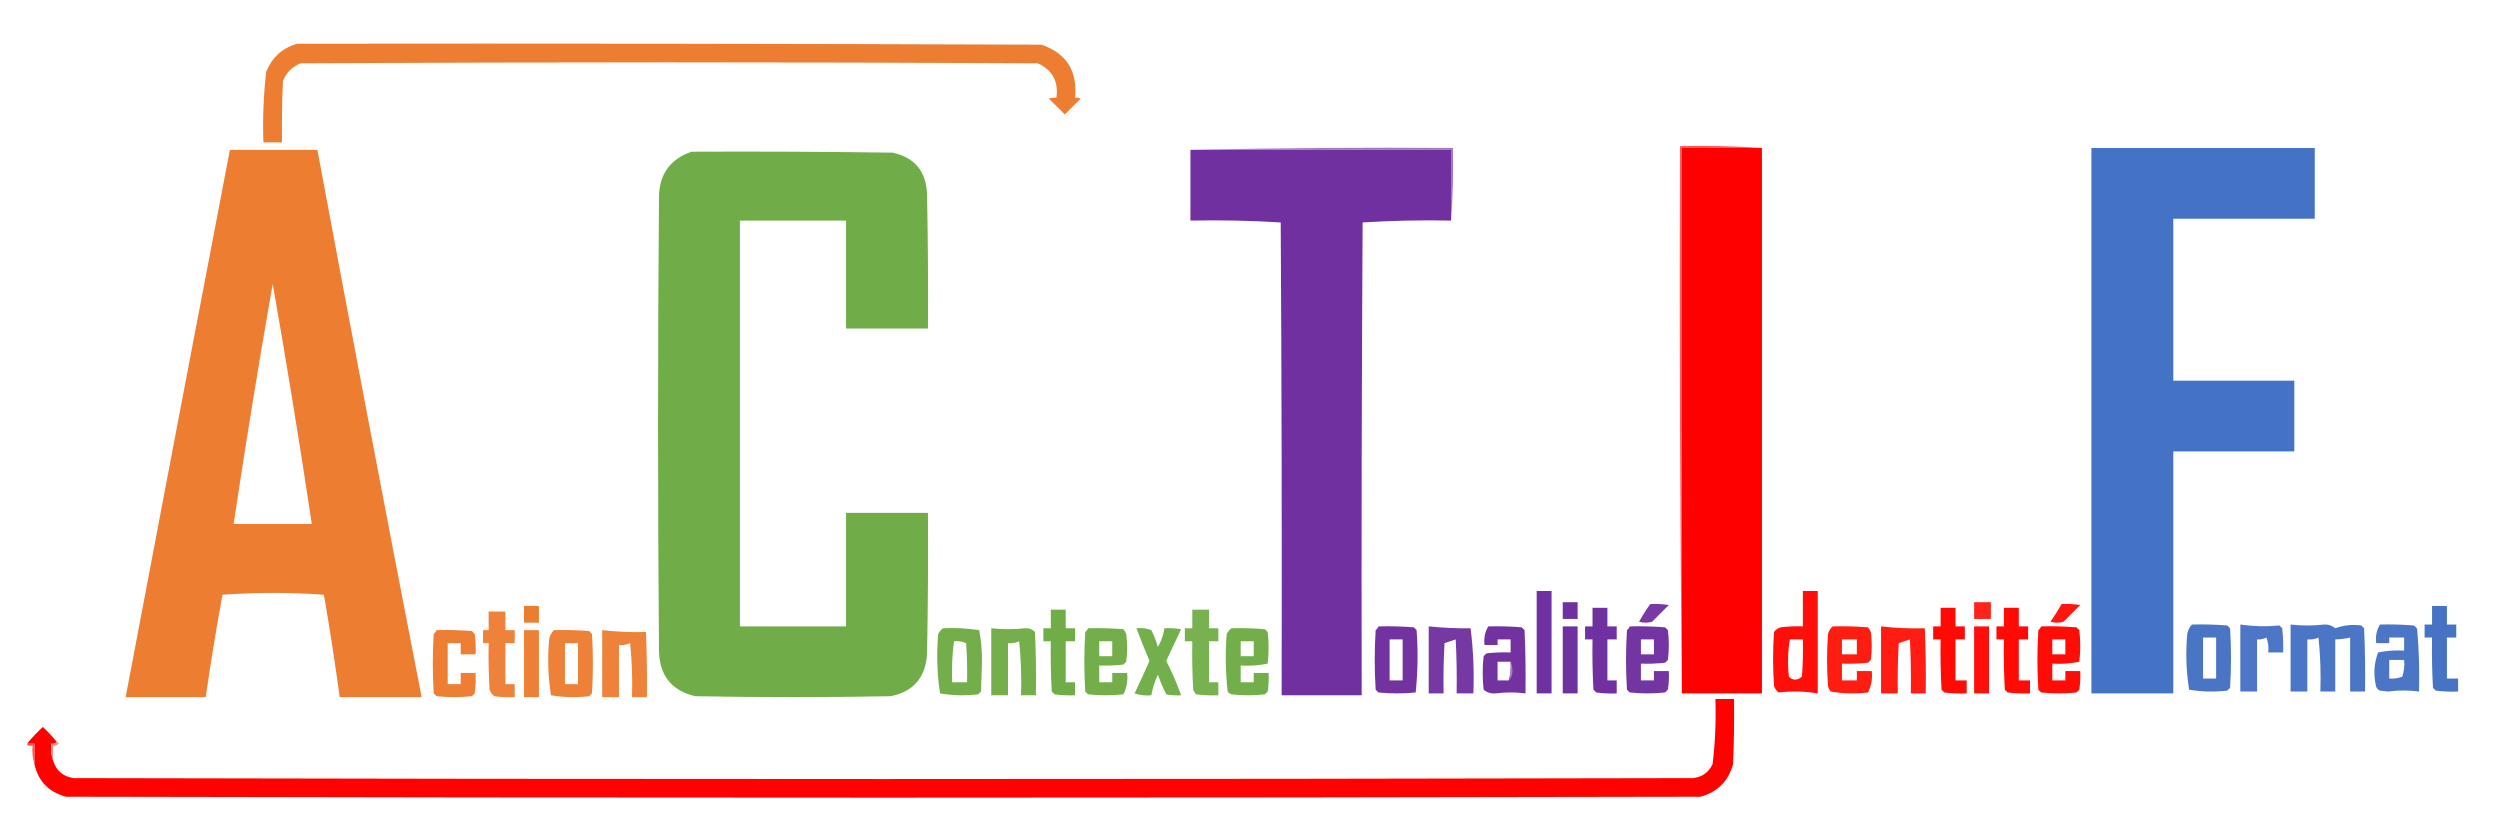
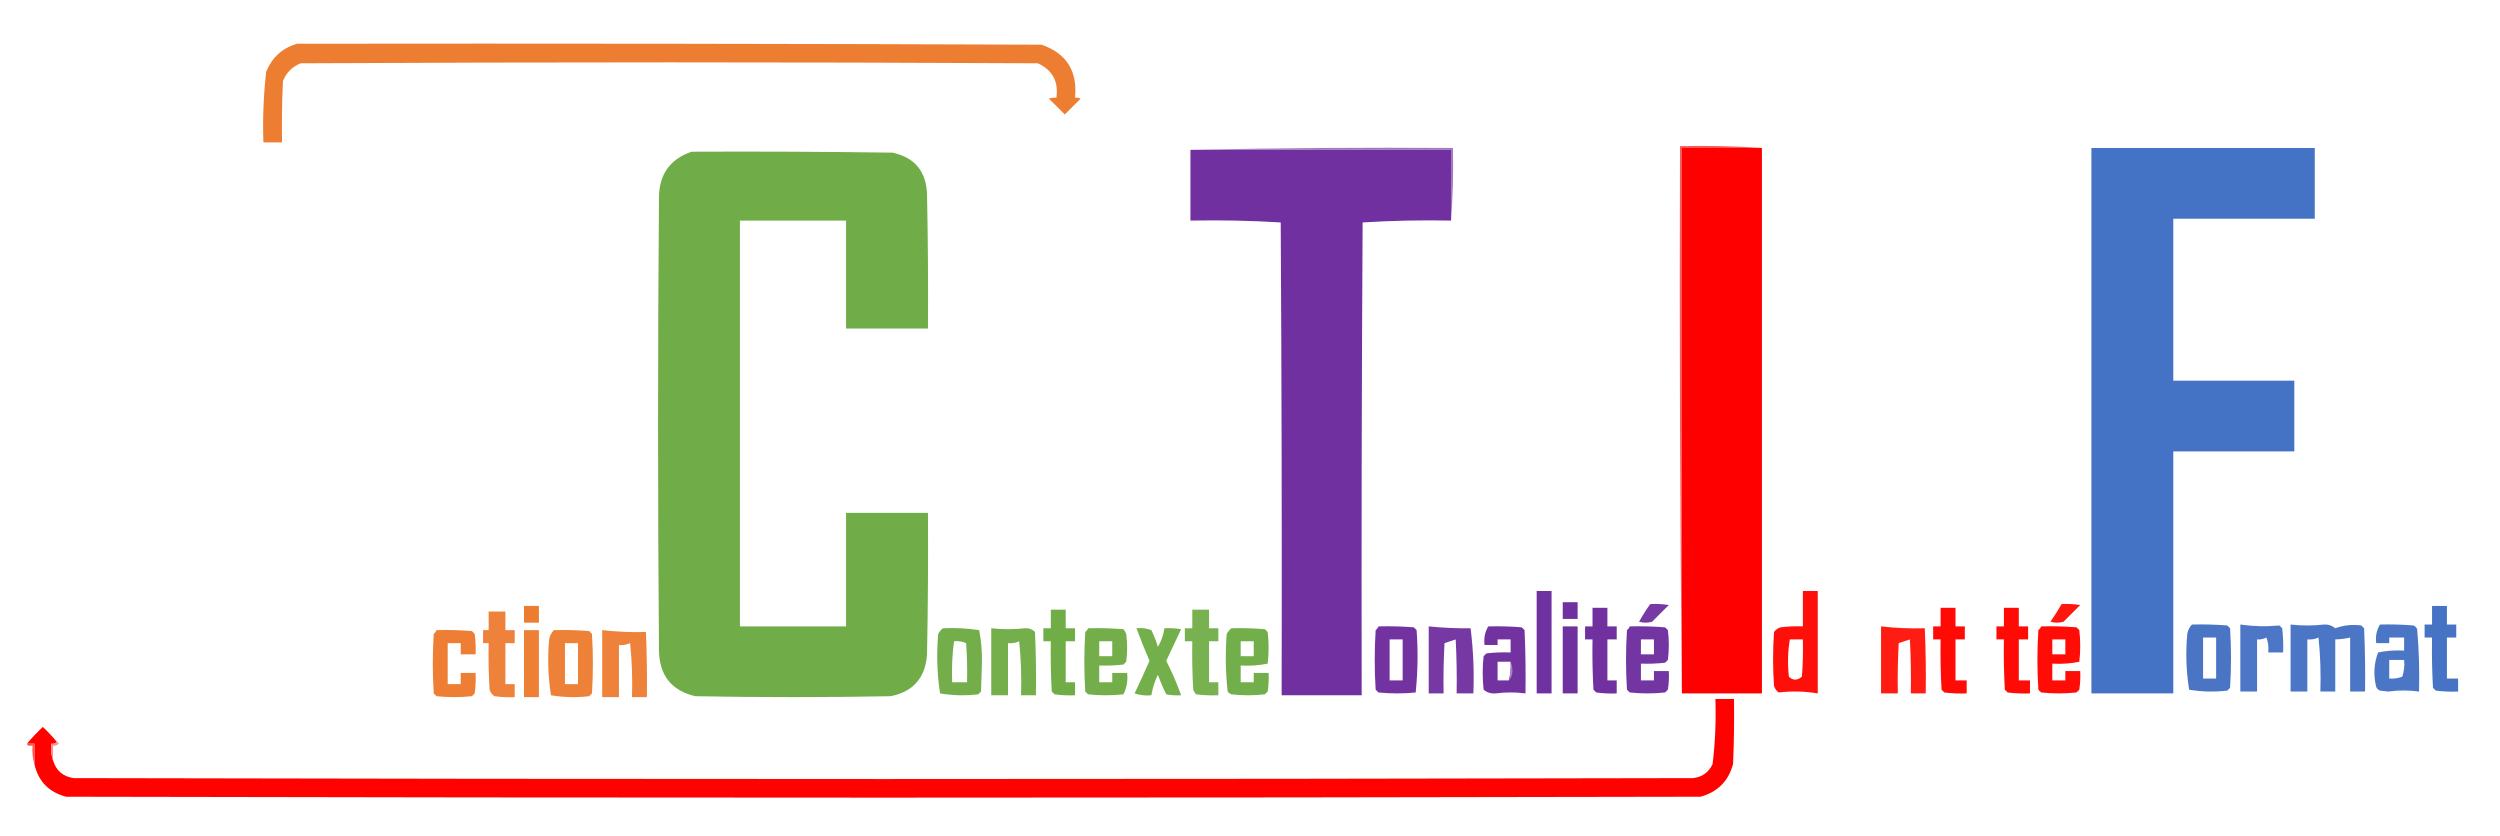
<svg xmlns="http://www.w3.org/2000/svg" version="1.1" width="1343px" height="449px" style="shape-rendering:geometricPrecision; text-rendering:geometricPrecision; image-rendering:optimizeQuality; fill-rule:evenodd; clip-rule:evenodd">
  <g>
    <path style="opacity:1" fill="#ed7d31" d="M 159.5,23.5 C 292.834,23.333 426.167,23.5 559.5,24C 572.924,28.659 578.924,38.159 577.5,52.5C 578.552,52.35 579.552,52.517 580.5,53C 577.667,55.833 574.833,58.667 572,61.5C 569.167,58.667 566.333,55.833 563.5,53C 564.793,52.51 566.127,52.343 567.5,52.5C 568.725,43.778 565.391,37.612 557.5,34C 425.5,33.333 293.5,33.333 161.5,34C 157,35.833 153.833,39 152,43.5C 151.5,54.495 151.333,65.495 151.5,76.5C 148.167,76.5 144.833,76.5 141.5,76.5C 141.059,63.759 141.559,51.092 143,38.5C 146.173,30.822 151.673,25.822 159.5,23.5 Z" />
  </g>
  <g>
    <path style="opacity:1" fill="#ff5656" d="M 946.5,79.5 C 932.167,79.5 917.833,79.5 903.5,79.5C 903.5,177.167 903.5,274.833 903.5,372.5C 902.501,274.668 902.167,176.668 902.5,78.5C 917.343,78.171 932.01,78.504 946.5,79.5 Z" />
  </g>
  <g>
    <path style="opacity:1" fill="#fe0000" d="M 946.5,79.5 C 946.5,177.167 946.5,274.833 946.5,372.5C 932.167,372.5 917.833,372.5 903.5,372.5C 903.5,274.833 903.5,177.167 903.5,79.5C 917.833,79.5 932.167,79.5 946.5,79.5 Z" />
  </g>
  <g>
    <path style="opacity:1" fill="#4472c4" d="M 1123.5,79.5 C 1163.5,79.5 1203.5,79.5 1243.5,79.5C 1243.5,92.167 1243.5,104.833 1243.5,117.5C 1218.17,117.5 1192.83,117.5 1167.5,117.5C 1167.5,146.5 1167.5,175.5 1167.5,204.5C 1189.17,204.5 1210.83,204.5 1232.5,204.5C 1232.5,217.167 1232.5,229.833 1232.5,242.5C 1210.83,242.5 1189.17,242.5 1167.5,242.5C 1167.5,285.833 1167.5,329.167 1167.5,372.5C 1152.83,372.5 1138.17,372.5 1123.5,372.5C 1123.5,274.833 1123.5,177.167 1123.5,79.5 Z" />
  </g>
  <g>
    <path style="opacity:1" fill="#7030a0" d="M 639.5,80.5 C 686.167,80.5 732.833,80.5 779.5,80.5C 779.5,93.167 779.5,105.833 779.5,118.5C 763.589,118.175 747.756,118.509 732,119.5C 731.5,204.166 731.333,288.833 731.5,373.5C 717.167,373.5 702.833,373.5 688.5,373.5C 688.667,288.833 688.5,204.166 688,119.5C 671.911,118.509 655.744,118.175 639.5,118.5C 639.5,105.833 639.5,93.167 639.5,80.5 Z" />
  </g>
  <g>
    <path style="opacity:1" fill="#a076c0" d="M 639.5,80.5 C 686.33,79.501 733.33,79.168 780.5,79.5C 780.829,92.677 780.495,105.677 779.5,118.5C 779.5,105.833 779.5,93.167 779.5,80.5C 732.833,80.5 686.167,80.5 639.5,80.5 Z" />
  </g>
  <g>
-     <path style="opacity:1" fill="#ed7d31" d="M 123.5,80.5 C 139.167,80.5 154.833,80.5 170.5,80.5C 188.781,178.572 207.448,276.572 226.5,374.5C 211.833,374.5 197.167,374.5 182.5,374.5C 179.994,356.126 177.161,337.793 174,319.5C 155.898,318.175 137.731,318.175 119.5,319.5C 116.176,337.775 113.176,356.108 110.5,374.5C 96.167,374.5 81.833,374.5 67.5,374.5C 86.038,276.476 104.705,178.476 123.5,80.5 Z M 146.5,152.5 C 154.019,195.286 161.019,238.286 167.5,281.5C 153.5,281.5 139.5,281.5 125.5,281.5C 131.965,238.379 138.965,195.379 146.5,152.5 Z" />
-   </g>
+     </g>
  <g>
    <path style="opacity:1" fill="#70ad48" d="M 371.5,81.5 C 407.502,81.333 443.502,81.5 479.5,82C 491.466,84.64 497.632,92.14 498,104.5C 498.5,128.498 498.667,152.498 498.5,176.5C 483.833,176.5 469.167,176.5 454.5,176.5C 454.5,157.167 454.5,137.833 454.5,118.5C 435.5,118.5 416.5,118.5 397.5,118.5C 397.5,191.167 397.5,263.833 397.5,336.5C 416.5,336.5 435.5,336.5 454.5,336.5C 454.5,316.167 454.5,295.833 454.5,275.5C 469.167,275.5 483.833,275.5 498.5,275.5C 498.667,300.836 498.5,326.169 498,351.5C 497.168,364.04 490.668,371.54 478.5,374C 443.5,374.667 408.5,374.667 373.5,374C 360.726,371.001 354.226,362.834 354,349.5C 353.333,268.5 353.333,187.5 354,106.5C 353.971,93.842 359.805,85.509 371.5,81.5 Z" />
  </g>
  <g>
    <path style="opacity:1" fill="#6f30a0" d="M 825.5,317.5 C 828.167,317.5 830.833,317.5 833.5,317.5C 833.5,335.833 833.5,354.167 833.5,372.5C 830.833,372.5 828.167,372.5 825.5,372.5C 825.5,354.167 825.5,335.833 825.5,317.5 Z" />
  </g>
  <g>
    <path style="opacity:1" fill="#ff0f09" d="M 968.5,317.5 C 971.167,317.5 973.833,317.5 976.5,317.5C 976.5,335.833 976.5,354.167 976.5,372.5C 969.502,371.338 962.502,371.171 955.5,372C 954.299,371.097 953.465,369.931 953,368.5C 952.333,358.833 952.333,349.167 953,339.5C 953.903,338.299 955.069,337.465 956.5,337C 960.486,336.501 964.486,336.334 968.5,336.5C 968.5,330.167 968.5,323.833 968.5,317.5 Z M 961.5,343.5 C 963.833,343.5 966.167,343.5 968.5,343.5C 968.666,350.175 968.5,356.842 968,363.5C 965.432,365.636 963.098,365.636 961,363.5C 960.244,356.783 960.411,350.117 961.5,343.5 Z" />
  </g>
  <g>
    <path style="opacity:1" fill="#6f30a0" d="M 839.5,323.5 C 842.167,323.5 844.833,323.5 847.5,323.5C 847.5,326.5 847.5,329.5 847.5,332.5C 844.833,332.5 842.167,332.5 839.5,332.5C 839.5,329.5 839.5,326.5 839.5,323.5 Z" />
  </g>
  <g>
-     <path style="opacity:1" fill="#ff2419" d="M 1060.5,323.5 C 1063.5,323.5 1066.5,323.5 1069.5,323.5C 1069.5,326.5 1069.5,329.5 1069.5,332.5C 1066.5,332.5 1063.5,332.5 1060.5,332.5C 1060.5,329.5 1060.5,326.5 1060.5,323.5 Z" />
-   </g>
+     </g>
  <g>
    <path style="opacity:1" fill="#773aa4" d="M 886.5,324.5 C 889.85,324.335 893.183,324.502 896.5,325C 893.5,328 890.5,331 887.5,334C 885.167,334.667 882.833,334.667 880.5,334C 882.329,330.682 884.329,327.516 886.5,324.5 Z" />
  </g>
  <g>
    <path style="opacity:1" fill="#ff160f" d="M 1107.5,324.5 C 1110.85,324.335 1114.18,324.502 1117.5,325C 1114.5,328 1111.5,331 1108.5,334C 1106.17,334.667 1103.83,334.667 1101.5,334C 1103.64,330.89 1105.64,327.723 1107.5,324.5 Z" />
  </g>
  <g>
    <path style="opacity:1" fill="#ec7d30" d="M 281.5,325.5 C 284.167,325.5 286.833,325.5 289.5,325.5C 289.5,328.5 289.5,331.5 289.5,334.5C 286.833,334.5 284.167,334.5 281.5,334.5C 281.5,331.5 281.5,328.5 281.5,325.5 Z" />
  </g>
  <g>
    <path style="opacity:1" fill="#4673c4" d="M 1306.5,325.5 C 1309.17,325.5 1311.83,325.5 1314.5,325.5C 1314.5,328.833 1314.5,332.167 1314.5,335.5C 1316.17,335.5 1317.83,335.5 1319.5,335.5C 1319.5,337.833 1319.5,340.167 1319.5,342.5C 1317.83,342.5 1316.17,342.5 1314.5,342.5C 1314.5,349.833 1314.5,357.167 1314.5,364.5C 1316.5,364.5 1318.5,364.5 1320.5,364.5C 1320.5,366.833 1320.5,369.167 1320.5,371.5C 1316.49,371.666 1312.49,371.499 1308.5,371C 1308,370.5 1307.5,370 1307,369.5C 1306.5,360.506 1306.33,351.506 1306.5,342.5C 1305.17,342.5 1303.83,342.5 1302.5,342.5C 1302.5,340.167 1302.5,337.833 1302.5,335.5C 1303.83,335.5 1305.17,335.5 1306.5,335.5C 1306.5,332.167 1306.5,328.833 1306.5,325.5 Z" />
  </g>
  <g>
    <path style="opacity:1" fill="#7030a0" d="M 855.5,326.5 C 858.167,326.5 860.833,326.5 863.5,326.5C 863.5,329.833 863.5,333.167 863.5,336.5C 865.167,336.5 866.833,336.5 868.5,336.5C 868.5,338.833 868.5,341.167 868.5,343.5C 866.833,343.5 865.167,343.5 863.5,343.5C 863.5,350.833 863.5,358.167 863.5,365.5C 865.167,365.5 866.833,365.5 868.5,365.5C 868.5,367.833 868.5,370.167 868.5,372.5C 864.818,372.665 861.152,372.499 857.5,372C 857,371.5 856.5,371 856,370.5C 855.5,361.506 855.334,352.506 855.5,343.5C 854.167,343.5 852.833,343.5 851.5,343.5C 851.5,341.167 851.5,338.833 851.5,336.5C 852.833,336.5 854.167,336.5 855.5,336.5C 855.5,333.167 855.5,329.833 855.5,326.5 Z" />
  </g>
  <g>
    <path style="opacity:1" fill="#ff0a05" d="M 1042.5,326.5 C 1045.17,326.5 1047.83,326.5 1050.5,326.5C 1050.5,329.833 1050.5,333.167 1050.5,336.5C 1052.17,336.5 1053.83,336.5 1055.5,336.5C 1055.5,338.833 1055.5,341.167 1055.5,343.5C 1053.83,343.5 1052.17,343.5 1050.5,343.5C 1050.5,350.833 1050.5,358.167 1050.5,365.5C 1052.5,365.5 1054.5,365.5 1056.5,365.5C 1056.5,367.833 1056.5,370.167 1056.5,372.5C 1052.49,372.666 1048.49,372.499 1044.5,372C 1044,371.5 1043.5,371 1043,370.5C 1042.5,361.506 1042.33,352.506 1042.5,343.5C 1041.17,343.5 1039.83,343.5 1038.5,343.5C 1038.5,341.167 1038.5,338.833 1038.5,336.5C 1039.83,336.5 1041.17,336.5 1042.5,336.5C 1042.5,333.167 1042.5,329.833 1042.5,326.5 Z" />
  </g>
  <g>
    <path style="opacity:1" fill="#ff0a05" d="M 1076.5,326.5 C 1079.17,326.5 1081.83,326.5 1084.5,326.5C 1084.5,329.833 1084.5,333.167 1084.5,336.5C 1086.17,336.5 1087.83,336.5 1089.5,336.5C 1089.5,338.833 1089.5,341.167 1089.5,343.5C 1087.83,343.5 1086.17,343.5 1084.5,343.5C 1084.5,350.833 1084.5,358.167 1084.5,365.5C 1086.5,365.5 1088.5,365.5 1090.5,365.5C 1090.5,367.833 1090.5,370.167 1090.5,372.5C 1086.49,372.666 1082.49,372.499 1078.5,372C 1078,371.5 1077.5,371 1077,370.5C 1076.5,361.506 1076.33,352.506 1076.5,343.5C 1075.17,343.5 1073.83,343.5 1072.5,343.5C 1072.5,341.167 1072.5,338.833 1072.5,336.5C 1073.83,336.5 1075.17,336.5 1076.5,336.5C 1076.5,333.167 1076.5,329.833 1076.5,326.5 Z" />
  </g>
  <g>
    <path style="opacity:1" fill="#70ad47" d="M 564.5,327.5 C 567.167,327.5 569.833,327.5 572.5,327.5C 572.5,330.833 572.5,334.167 572.5,337.5C 574.167,337.5 575.833,337.5 577.5,337.5C 577.5,339.833 577.5,342.167 577.5,344.5C 575.833,344.5 574.167,344.5 572.5,344.5C 572.5,351.833 572.5,359.167 572.5,366.5C 574.167,366.5 575.833,366.5 577.5,366.5C 577.5,368.833 577.5,371.167 577.5,373.5C 573.818,373.665 570.152,373.499 566.5,373C 566,372.5 565.5,372 565,371.5C 564.5,362.506 564.334,353.506 564.5,344.5C 563.167,344.5 561.833,344.5 560.5,344.5C 560.5,342.167 560.5,339.833 560.5,337.5C 561.833,337.5 563.167,337.5 564.5,337.5C 564.5,334.167 564.5,330.833 564.5,327.5 Z" />
  </g>
  <g>
    <path style="opacity:1" fill="#77b150" d="M 640.5,327.5 C 643.5,327.5 646.5,327.5 649.5,327.5C 649.5,330.833 649.5,334.167 649.5,337.5C 651.167,337.5 652.833,337.5 654.5,337.5C 654.5,339.833 654.5,342.167 654.5,344.5C 652.833,344.5 651.167,344.5 649.5,344.5C 649.5,351.833 649.5,359.167 649.5,366.5C 651.167,366.5 652.833,366.5 654.5,366.5C 654.5,368.833 654.5,371.167 654.5,373.5C 650.486,373.666 646.486,373.499 642.5,373C 641.874,372.25 641.374,371.416 641,370.5C 640.5,361.84 640.334,353.173 640.5,344.5C 639.167,344.5 637.833,344.5 636.5,344.5C 636.5,342.167 636.5,339.833 636.5,337.5C 637.833,337.5 639.167,337.5 640.5,337.5C 640.5,334.167 640.5,330.833 640.5,327.5 Z" />
  </g>
  <g>
    <path style="opacity:1" fill="#ee823a" d="M 262.5,328.5 C 265.5,328.5 268.5,328.5 271.5,328.5C 271.5,331.833 271.5,335.167 271.5,338.5C 273.167,338.5 274.833,338.5 276.5,338.5C 276.5,340.833 276.5,343.167 276.5,345.5C 274.833,345.5 273.167,345.5 271.5,345.5C 271.5,352.833 271.5,360.167 271.5,367.5C 273.167,367.5 274.833,367.5 276.5,367.5C 276.5,369.833 276.5,372.167 276.5,374.5C 272.818,374.665 269.152,374.499 265.5,374C 264.299,373.097 263.465,371.931 263,370.5C 262.5,362.173 262.334,353.84 262.5,345.5C 261.5,345.5 260.5,345.5 259.5,345.5C 259.5,343.167 259.5,340.833 259.5,338.5C 260.5,338.5 261.5,338.5 262.5,338.5C 262.5,335.167 262.5,331.833 262.5,328.5 Z" />
  </g>
  <g>
    <path style="opacity:1" fill="#4a75c5" d="M 1177.5,335.5 C 1183.84,335.334 1190.18,335.5 1196.5,336C 1197,336.5 1197.5,337 1198,337.5C 1198.67,348.167 1198.67,358.833 1198,369.5C 1197.5,370 1197,370.5 1196.5,371C 1189.59,371.811 1182.75,371.645 1176,370.5C 1174.41,360.574 1174.08,350.574 1175,340.5C 1175.37,338.548 1176.2,336.882 1177.5,335.5 Z M 1183.5,342.5 C 1185.83,342.5 1188.17,342.5 1190.5,342.5C 1190.5,349.833 1190.5,357.167 1190.5,364.5C 1188.17,364.5 1185.83,364.5 1183.5,364.5C 1183.5,357.167 1183.5,349.833 1183.5,342.5 Z" />
  </g>
  <g>
    <path style="opacity:1" fill="#4d77c6" d="M 1203.5,335.5 C 1210.51,336.51 1217.51,336.676 1224.5,336C 1225,336.5 1225.5,337 1226,337.5C 1226.5,341.821 1226.67,346.154 1226.5,350.5C 1223.83,350.5 1221.17,350.5 1218.5,350.5C 1218.81,347.753 1218.48,345.086 1217.5,342.5C 1215.93,343.309 1214.26,343.643 1212.5,343.5C 1212.5,352.833 1212.5,362.167 1212.5,371.5C 1209.5,371.5 1206.5,371.5 1203.5,371.5C 1203.5,359.5 1203.5,347.5 1203.5,335.5 Z" />
  </g>
  <g>
    <path style="opacity:1" fill="#4a76c5" d="M 1230.5,335.5 C 1236.53,336.18 1242.53,336.18 1248.5,335.5C 1250.81,335.365 1252.81,336.031 1254.5,337.5C 1259.05,335.848 1263.72,335.348 1268.5,336C 1269,336.5 1269.5,337 1270,337.5C 1270.5,348.828 1270.67,360.162 1270.5,371.5C 1267.83,371.5 1265.17,371.5 1262.5,371.5C 1262.5,361.833 1262.5,352.167 1262.5,342.5C 1259.87,343.092 1257.21,343.425 1254.5,343.5C 1254.5,352.833 1254.5,362.167 1254.5,371.5C 1251.83,371.5 1249.17,371.5 1246.5,371.5C 1246.83,361.81 1246.5,352.144 1245.5,342.5C 1243.59,343.348 1241.59,343.682 1239.5,343.5C 1239.5,352.833 1239.5,362.167 1239.5,371.5C 1236.5,371.5 1233.5,371.5 1230.5,371.5C 1230.5,359.5 1230.5,347.5 1230.5,335.5 Z" />
  </g>
  <g>
    <path style="opacity:1" fill="#4b76c5" d="M 1278.5,335.5 C 1284.51,335.334 1290.51,335.501 1296.5,336C 1297.43,336.388 1298.09,337.055 1298.5,338C 1299.47,349.128 1299.8,360.294 1299.5,371.5C 1293.97,370.733 1288.47,370.733 1283,371.5C 1281.5,371.333 1280,371.167 1278.5,371C 1277.57,370.612 1276.91,369.945 1276.5,369C 1274.92,362.681 1275.25,356.514 1277.5,350.5C 1282.1,349.557 1286.77,349.223 1291.5,349.5C 1291.5,347.167 1291.5,344.833 1291.5,342.5C 1288.83,342.5 1286.17,342.5 1283.5,342.5C 1283.5,343.5 1283.5,344.5 1283.5,345.5C 1281.17,345.5 1278.83,345.5 1276.5,345.5C 1276.03,341.838 1276.7,338.505 1278.5,335.5 Z M 1283.5,354.5 C 1286.17,354.5 1288.83,354.5 1291.5,354.5C 1291.82,357.572 1291.48,360.572 1290.5,363.5C 1288.25,364.374 1285.92,364.708 1283.5,364.5C 1283.5,361.167 1283.5,357.833 1283.5,354.5 Z" />
  </g>
  <g>
    <path style="opacity:1" fill="#7233a1" d="M 740.5,336.5 C 746.842,336.334 753.175,336.5 759.5,337C 760,337.5 760.5,338 761,338.5C 761.82,349.743 761.653,360.91 760.5,372C 753.833,372.667 747.167,372.667 740.5,372C 740,371.5 739.5,371 739,370.5C 738.333,359.833 738.333,349.167 739,338.5C 739.717,337.956 740.217,337.289 740.5,336.5 Z M 746.5,343.5 C 748.833,343.5 751.167,343.5 753.5,343.5C 753.5,350.833 753.5,358.167 753.5,365.5C 751.167,365.5 748.833,365.5 746.5,365.5C 746.5,358.167 746.5,350.833 746.5,343.5 Z" />
  </g>
  <g>
    <path style="opacity:1" fill="#7639a4" d="M 767.5,336.5 C 775.056,337.27 782.556,337.604 790,337.5C 791.457,349.065 791.957,360.732 791.5,372.5C 788.5,372.5 785.5,372.5 782.5,372.5C 782.666,362.828 782.5,353.161 782,343.5C 780,344.167 778,344.833 776,345.5C 775.5,354.494 775.334,363.494 775.5,372.5C 772.833,372.5 770.167,372.5 767.5,372.5C 767.5,360.5 767.5,348.5 767.5,336.5 Z" />
  </g>
  <g>
    <path style="opacity:1" fill="#7233a1" d="M 799.5,336.5 C 805.509,336.334 811.509,336.501 817.5,337C 818,337.5 818.5,338 819,338.5C 819.5,349.828 819.667,361.162 819.5,372.5C 814.117,371.8 808.784,371.8 803.5,372.5C 800.989,372.712 798.822,372.045 797,370.5C 796.333,364.5 796.333,358.5 797,352.5C 797.5,352 798,351.5 798.5,351C 802.821,350.501 807.154,350.334 811.5,350.5C 811.5,348.167 811.5,345.833 811.5,343.5C 809.167,343.5 806.833,343.5 804.5,343.5C 804.5,344.5 804.5,345.5 804.5,346.5C 802.167,346.5 799.833,346.5 797.5,346.5C 797.034,342.838 797.701,339.505 799.5,336.5 Z M 811.5,355.5 C 811.747,358.939 811.414,362.272 810.5,365.5C 808.5,365.5 806.5,365.5 804.5,365.5C 804.5,362.167 804.5,358.833 804.5,355.5C 806.833,355.5 809.167,355.5 811.5,355.5 Z" />
  </g>
  <g>
    <path style="opacity:1" fill="#6f30a0" d="M 839.5,336.5 C 842.167,336.5 844.833,336.5 847.5,336.5C 847.5,348.5 847.5,360.5 847.5,372.5C 844.833,372.5 842.167,372.5 839.5,372.5C 839.5,360.5 839.5,348.5 839.5,336.5 Z" />
  </g>
  <g>
    <path style="opacity:1" fill="#7335a2" d="M 875.5,336.5 C 881.842,336.334 888.175,336.5 894.5,337C 895,337.5 895.5,338 896,338.5C 896.667,343.833 896.667,349.167 896,354.5C 895.5,355 895,355.5 894.5,356C 890.179,356.499 885.846,356.666 881.5,356.5C 881.5,359.5 881.5,362.5 881.5,365.5C 883.833,365.5 886.167,365.5 888.5,365.5C 888.5,363.833 888.5,362.167 888.5,360.5C 891.167,360.5 893.833,360.5 896.5,360.5C 896.665,363.85 896.498,367.183 896,370.5C 895.5,371 895,371.5 894.5,372C 888.167,372.667 881.833,372.667 875.5,372C 875,371.5 874.5,371 874,370.5C 873.333,359.833 873.333,349.167 874,338.5C 874.717,337.956 875.217,337.289 875.5,336.5 Z M 881.5,343.5 C 883.833,343.5 886.167,343.5 888.5,343.5C 888.5,346.167 888.5,348.833 888.5,351.5C 886.167,351.5 883.833,351.5 881.5,351.5C 881.5,348.833 881.5,346.167 881.5,343.5 Z" />
  </g>
  <g>
-     <path style="opacity:1" fill="#ff1c10" d="M 984.5,336.5 C 990.842,336.334 997.175,336.5 1003.5,337C 1004.13,337.75 1004.63,338.584 1005,339.5C 1005.67,344.5 1005.67,349.5 1005,354.5C 1004.5,355 1004,355.5 1003.5,356C 998.845,356.499 994.179,356.666 989.5,356.5C 989.5,359.5 989.5,362.5 989.5,365.5C 992.167,365.5 994.833,365.5 997.5,365.5C 997.5,363.833 997.5,362.167 997.5,360.5C 1000.17,360.5 1002.83,360.5 1005.5,360.5C 1005.96,364.584 1005.29,368.417 1003.5,372C 996.782,372.795 990.116,372.628 983.5,371.5C 982.749,370.624 982.249,369.624 982,368.5C 981.333,359.167 981.333,349.833 982,340.5C 982.48,338.867 983.313,337.534 984.5,336.5 Z M 989.5,343.5 C 992.167,343.5 994.833,343.5 997.5,343.5C 997.5,346.167 997.5,348.833 997.5,351.5C 994.833,351.5 992.167,351.5 989.5,351.5C 989.5,348.833 989.5,346.167 989.5,343.5 Z" />
-   </g>
+     </g>
  <g>
    <path style="opacity:1" fill="#ff1d13" d="M 1010.5,336.5 C 1018.39,337.4 1026.23,337.734 1034,337.5C 1034.5,349.162 1034.67,360.829 1034.5,372.5C 1031.83,372.5 1029.17,372.5 1026.5,372.5C 1026.67,362.828 1026.5,353.161 1026,343.5C 1024,344.167 1022,344.833 1020,345.5C 1019.5,354.494 1019.33,363.494 1019.5,372.5C 1016.5,372.5 1013.5,372.5 1010.5,372.5C 1010.5,360.5 1010.5,348.5 1010.5,336.5 Z" />
  </g>
  <g>
-     <path style="opacity:1" fill="#ff0e0a" d="M 1060.5,336.5 C 1063.17,336.5 1065.83,336.5 1068.5,336.5C 1068.5,348.5 1068.5,360.5 1068.5,372.5C 1065.83,372.5 1063.17,372.5 1060.5,372.5C 1060.5,360.5 1060.5,348.5 1060.5,336.5 Z" />
-   </g>
+     </g>
  <g>
    <path style="opacity:1" fill="#ff0c07" d="M 1096.5,336.5 C 1102.84,336.334 1109.18,336.5 1115.5,337C 1116,337.5 1116.5,338 1117,338.5C 1117.67,344.167 1117.67,349.833 1117,355.5C 1112.26,356.469 1107.43,356.803 1102.5,356.5C 1102.5,359.5 1102.5,362.5 1102.5,365.5C 1104.83,365.5 1107.17,365.5 1109.5,365.5C 1109.5,363.833 1109.5,362.167 1109.5,360.5C 1112.17,360.5 1114.83,360.5 1117.5,360.5C 1117.67,363.85 1117.5,367.183 1117,370.5C 1116.5,371 1116,371.5 1115.5,372C 1109.17,372.667 1102.83,372.667 1096.5,372C 1096,371.5 1095.5,371 1095,370.5C 1094.33,359.833 1094.33,349.167 1095,338.5C 1095.72,337.956 1096.22,337.289 1096.5,336.5 Z M 1102.5,343.5 C 1104.83,343.5 1107.17,343.5 1109.5,343.5C 1109.5,346.167 1109.5,348.833 1109.5,351.5C 1107.17,351.5 1104.83,351.5 1102.5,351.5C 1102.5,348.833 1102.5,346.167 1102.5,343.5 Z" />
  </g>
  <g>
    <path style="opacity:1" fill="#73ae4b" d="M 506.5,337.5 C 513.09,337.189 519.59,337.522 526,338.5C 527.123,344.228 527.623,350.061 527.5,356C 527.333,361.167 527.167,366.333 527,371.5C 526.5,372 526,372.5 525.5,373C 518.586,373.811 511.752,373.645 505,372.5C 503.381,361.932 503.048,351.265 504,340.5C 504.698,339.309 505.531,338.309 506.5,337.5 Z M 512.5,344.5 C 514.792,344.244 516.959,344.577 519,345.5C 519.5,352.492 519.666,359.492 519.5,366.5C 516.833,366.5 514.167,366.5 511.5,366.5C 511.203,359.08 511.536,351.746 512.5,344.5 Z" />
  </g>
  <g>
    <path style="opacity:1" fill="#74af4c" d="M 532.5,337.5 C 538.534,338.18 544.534,338.18 550.5,337.5C 552.693,337.326 554.527,337.993 556,339.5C 556.5,350.828 556.667,362.162 556.5,373.5C 553.833,373.5 551.167,373.5 548.5,373.5C 548.832,363.81 548.498,354.144 547.5,344.5C 545.591,345.348 543.591,345.682 541.5,345.5C 541.5,354.833 541.5,364.167 541.5,373.5C 538.5,373.5 535.5,373.5 532.5,373.5C 532.5,361.5 532.5,349.5 532.5,337.5 Z" />
  </g>
  <g>
    <path style="opacity:1" fill="#73ae4a" d="M 584.5,337.5 C 590.842,337.334 597.175,337.5 603.5,338C 604.126,338.75 604.626,339.584 605,340.5C 605.667,345.5 605.667,350.5 605,355.5C 604.5,356 604,356.5 603.5,357C 599.179,357.499 594.846,357.666 590.5,357.5C 590.5,360.5 590.5,363.5 590.5,366.5C 592.833,366.5 595.167,366.5 597.5,366.5C 597.5,364.833 597.5,363.167 597.5,361.5C 600.167,361.5 602.833,361.5 605.5,361.5C 605.957,365.584 605.29,369.417 603.5,373C 597.167,373.667 590.833,373.667 584.5,373C 584,372.5 583.5,372 583,371.5C 582.333,360.833 582.333,350.167 583,339.5C 583.717,338.956 584.217,338.289 584.5,337.5 Z M 590.5,344.5 C 592.833,344.5 595.167,344.5 597.5,344.5C 597.5,347.167 597.5,349.833 597.5,352.5C 595.167,352.5 592.833,352.5 590.5,352.5C 590.5,349.833 590.5,347.167 590.5,344.5 Z" />
  </g>
  <g>
    <path style="opacity:1" fill="#73af4b" d="M 610.5,337.5 C 613.247,337.187 615.914,337.52 618.5,338.5C 619.961,341.382 621.127,344.382 622,347.5C 623.868,344.395 625.035,341.062 625.5,337.5C 628.518,337.335 631.518,337.502 634.5,338C 631.833,343.667 629.167,349.333 626.5,355C 629.589,361.009 632.256,367.176 634.5,373.5C 631.813,373.664 629.146,373.497 626.5,373C 624.809,369.599 623.309,366.099 622,362.5C 620.326,366.021 619.16,369.687 618.5,373.5C 615.428,373.817 612.428,373.484 609.5,372.5C 612.264,366.709 614.93,360.876 617.5,355C 615.015,349.202 612.682,343.368 610.5,337.5 Z" />
  </g>
  <g>
    <path style="opacity:1" fill="#72ae4a" d="M 661.5,337.5 C 667.509,337.334 673.509,337.501 679.5,338C 680,338.5 680.5,339 681,339.5C 681.667,345.167 681.667,350.833 681,356.5C 676.263,357.469 671.43,357.803 666.5,357.5C 666.5,360.5 666.5,363.5 666.5,366.5C 668.833,366.5 671.167,366.5 673.5,366.5C 673.5,364.833 673.5,363.167 673.5,361.5C 676.167,361.5 678.833,361.5 681.5,361.5C 681.665,364.85 681.498,368.183 681,371.5C 680.5,372 680,372.5 679.5,373C 673.5,373.667 667.5,373.667 661.5,373C 660.692,372.692 660.025,372.192 659.5,371.5C 658.358,361.214 658.191,350.88 659,340.5C 659.698,339.309 660.531,338.309 661.5,337.5 Z M 666.5,344.5 C 668.833,344.5 671.167,344.5 673.5,344.5C 673.5,347.167 673.5,349.833 673.5,352.5C 671.167,352.5 668.833,352.5 666.5,352.5C 666.5,349.833 666.5,347.167 666.5,344.5 Z" />
  </g>
  <g>
    <path style="opacity:1" fill="#ed7e33" d="M 234.5,338.5 C 240.842,338.334 247.175,338.5 253.5,339C 254,339.5 254.5,340 255,340.5C 255.499,344.152 255.665,347.818 255.5,351.5C 252.833,351.5 250.167,351.5 247.5,351.5C 247.5,349.5 247.5,347.5 247.5,345.5C 245.167,345.5 242.833,345.5 240.5,345.5C 240.5,352.833 240.5,360.167 240.5,367.5C 242.833,367.5 245.167,367.5 247.5,367.5C 247.5,365.5 247.5,363.5 247.5,361.5C 250.167,361.5 252.833,361.5 255.5,361.5C 255.665,365.182 255.499,368.848 255,372.5C 254.5,373 254,373.5 253.5,374C 247.167,374.667 240.833,374.667 234.5,374C 234,373.5 233.5,373 233,372.5C 232.333,361.833 232.333,351.167 233,340.5C 233.717,339.956 234.217,339.289 234.5,338.5 Z" />
  </g>
  <g>
    <path style="opacity:1" fill="#ed8035" d="M 281.5,338.5 C 284.167,338.5 286.833,338.5 289.5,338.5C 289.5,350.5 289.5,362.5 289.5,374.5C 286.833,374.5 284.167,374.5 281.5,374.5C 281.5,362.5 281.5,350.5 281.5,338.5 Z" />
  </g>
  <g>
    <path style="opacity:1" fill="#ed8137" d="M 297.5,338.5 C 303.842,338.334 310.175,338.5 316.5,339C 317,339.5 317.5,340 318,340.5C 318.667,351.167 318.667,361.833 318,372.5C 317.5,373 317,373.5 316.5,374C 309.586,374.811 302.752,374.645 296,373.5C 294.41,363.574 294.077,353.574 295,343.5C 295.366,341.548 296.199,339.882 297.5,338.5 Z M 303.5,345.5 C 305.833,345.5 308.167,345.5 310.5,345.5C 310.5,352.833 310.5,360.167 310.5,367.5C 308.167,367.5 305.833,367.5 303.5,367.5C 303.5,360.167 303.5,352.833 303.5,345.5 Z" />
  </g>
  <g>
    <path style="opacity:1" fill="#ee823a" d="M 323.5,338.5 C 331.395,339.4 339.228,339.734 347,339.5C 347.5,351.162 347.667,362.829 347.5,374.5C 344.833,374.5 342.167,374.5 339.5,374.5C 339.832,364.81 339.498,355.144 338.5,345.5C 336.591,346.348 334.591,346.682 332.5,346.5C 332.5,355.833 332.5,365.167 332.5,374.5C 329.5,374.5 326.5,374.5 323.5,374.5C 323.5,362.5 323.5,350.5 323.5,338.5 Z" />
  </g>
  <g>
    <path style="opacity:1" fill="#a881c5" d="M 811.5,355.5 C 812.16,356.964 812.493,358.631 812.5,360.5C 812.444,362.64 811.777,364.306 810.5,365.5C 811.414,362.272 811.747,358.939 811.5,355.5 Z" />
  </g>
  <g>
    <path style="opacity:1" fill="#ff0200" d="M 18.5,410.5 C 18.5,406.833 18.5,403.167 18.5,399.5C 17.167,399.5 15.833,399.5 14.5,399.5C 17.129,396.369 19.962,393.369 23,390.5C 25.705,393.036 28.205,395.703 30.5,398.5C 29.791,399.404 28.791,399.737 27.5,399.5C 27.19,402.713 27.523,405.713 28.5,408.5C 30.134,413.965 33.801,417.131 39.5,418C 329.5,418.667 619.5,418.667 909.5,418C 914.389,417.444 917.889,414.944 920,410.5C 921.412,398.896 921.912,387.229 921.5,375.5C 924.833,375.5 928.167,375.5 931.5,375.5C 931.667,387.171 931.5,398.838 931,410.5C 928.5,419.667 922.667,425.5 913.5,428C 620.833,428.667 328.167,428.667 35.5,428C 26.24,425.574 20.573,419.741 18.5,410.5 Z" />
  </g>
  <g>
    <path style="opacity:1" fill="#ff5249" d="M 14.5,399.5 C 15.833,399.5 17.167,399.5 18.5,399.5C 18.5,403.167 18.5,406.833 18.5,410.5C 17.521,407.375 17.187,404.042 17.5,400.5C 15.452,400.84 14.452,400.507 14.5,399.5 Z" />
  </g>
  <g>
    <path style="opacity:1" fill="#ff8d8c" d="M 30.5,398.5 C 31.043,398.56 31.376,398.893 31.5,399.5C 30.675,400.386 29.675,400.719 28.5,400.5C 28.5,403.167 28.5,405.833 28.5,408.5C 27.523,405.713 27.19,402.713 27.5,399.5C 28.791,399.737 29.791,399.404 30.5,398.5 Z" />
  </g>
</svg>